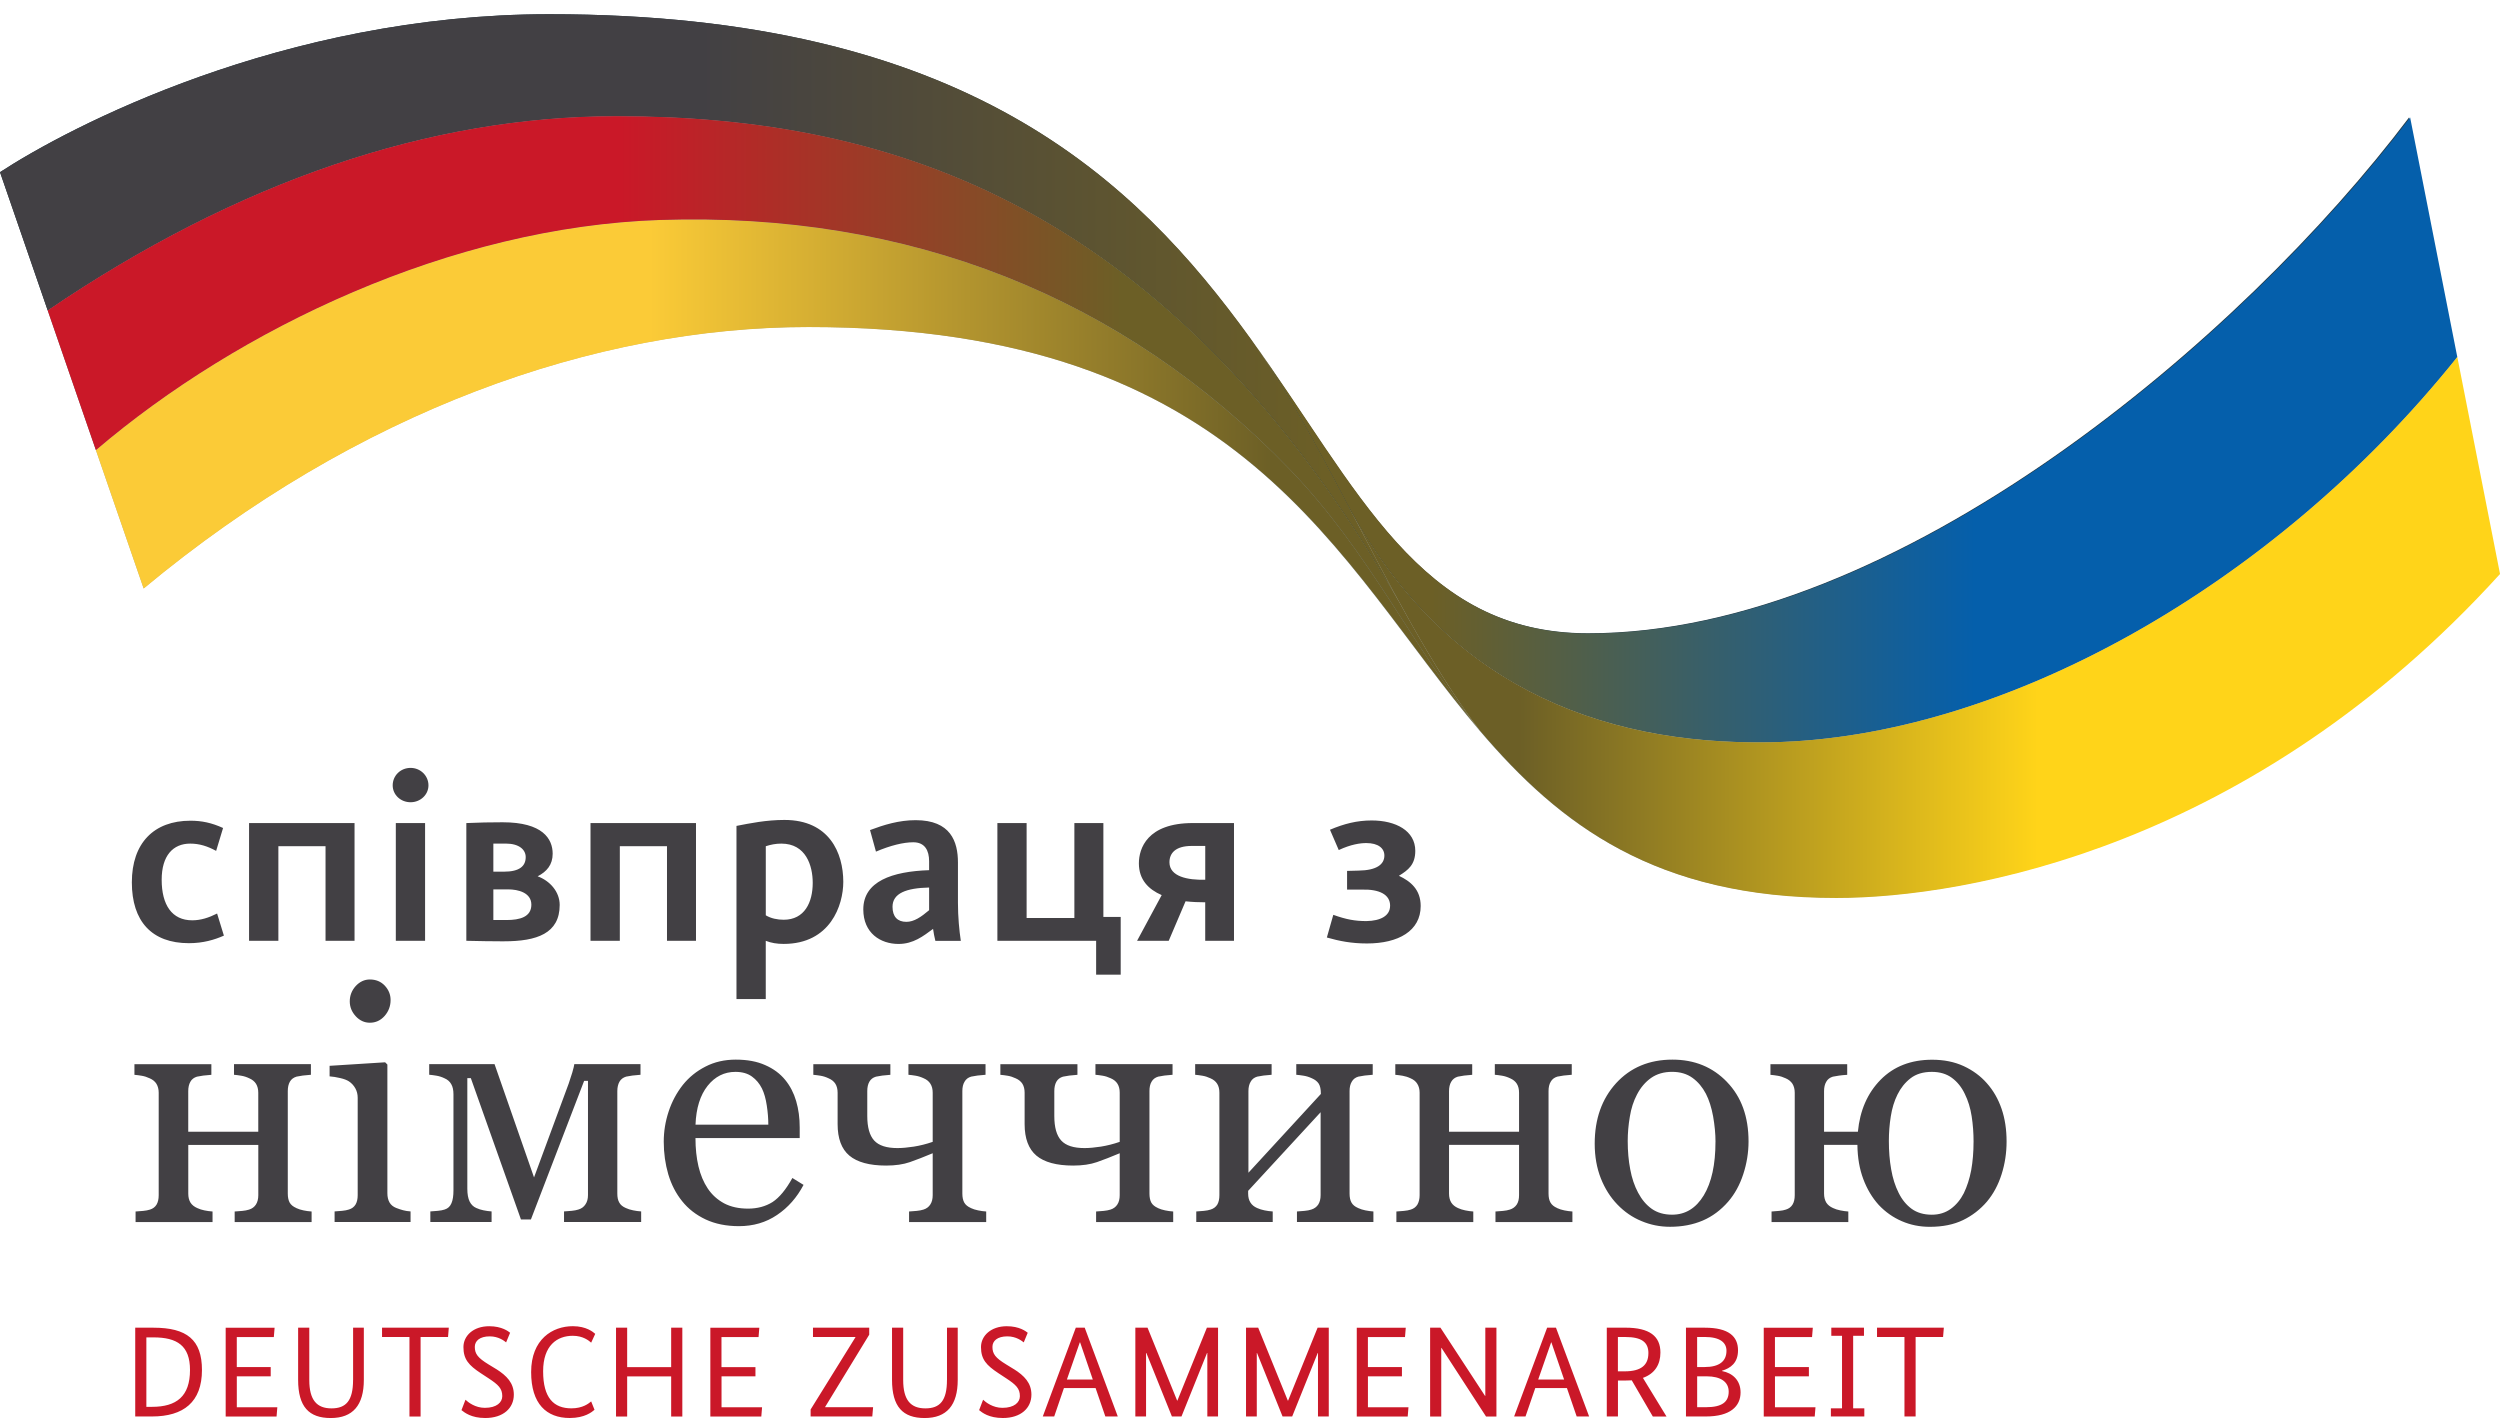
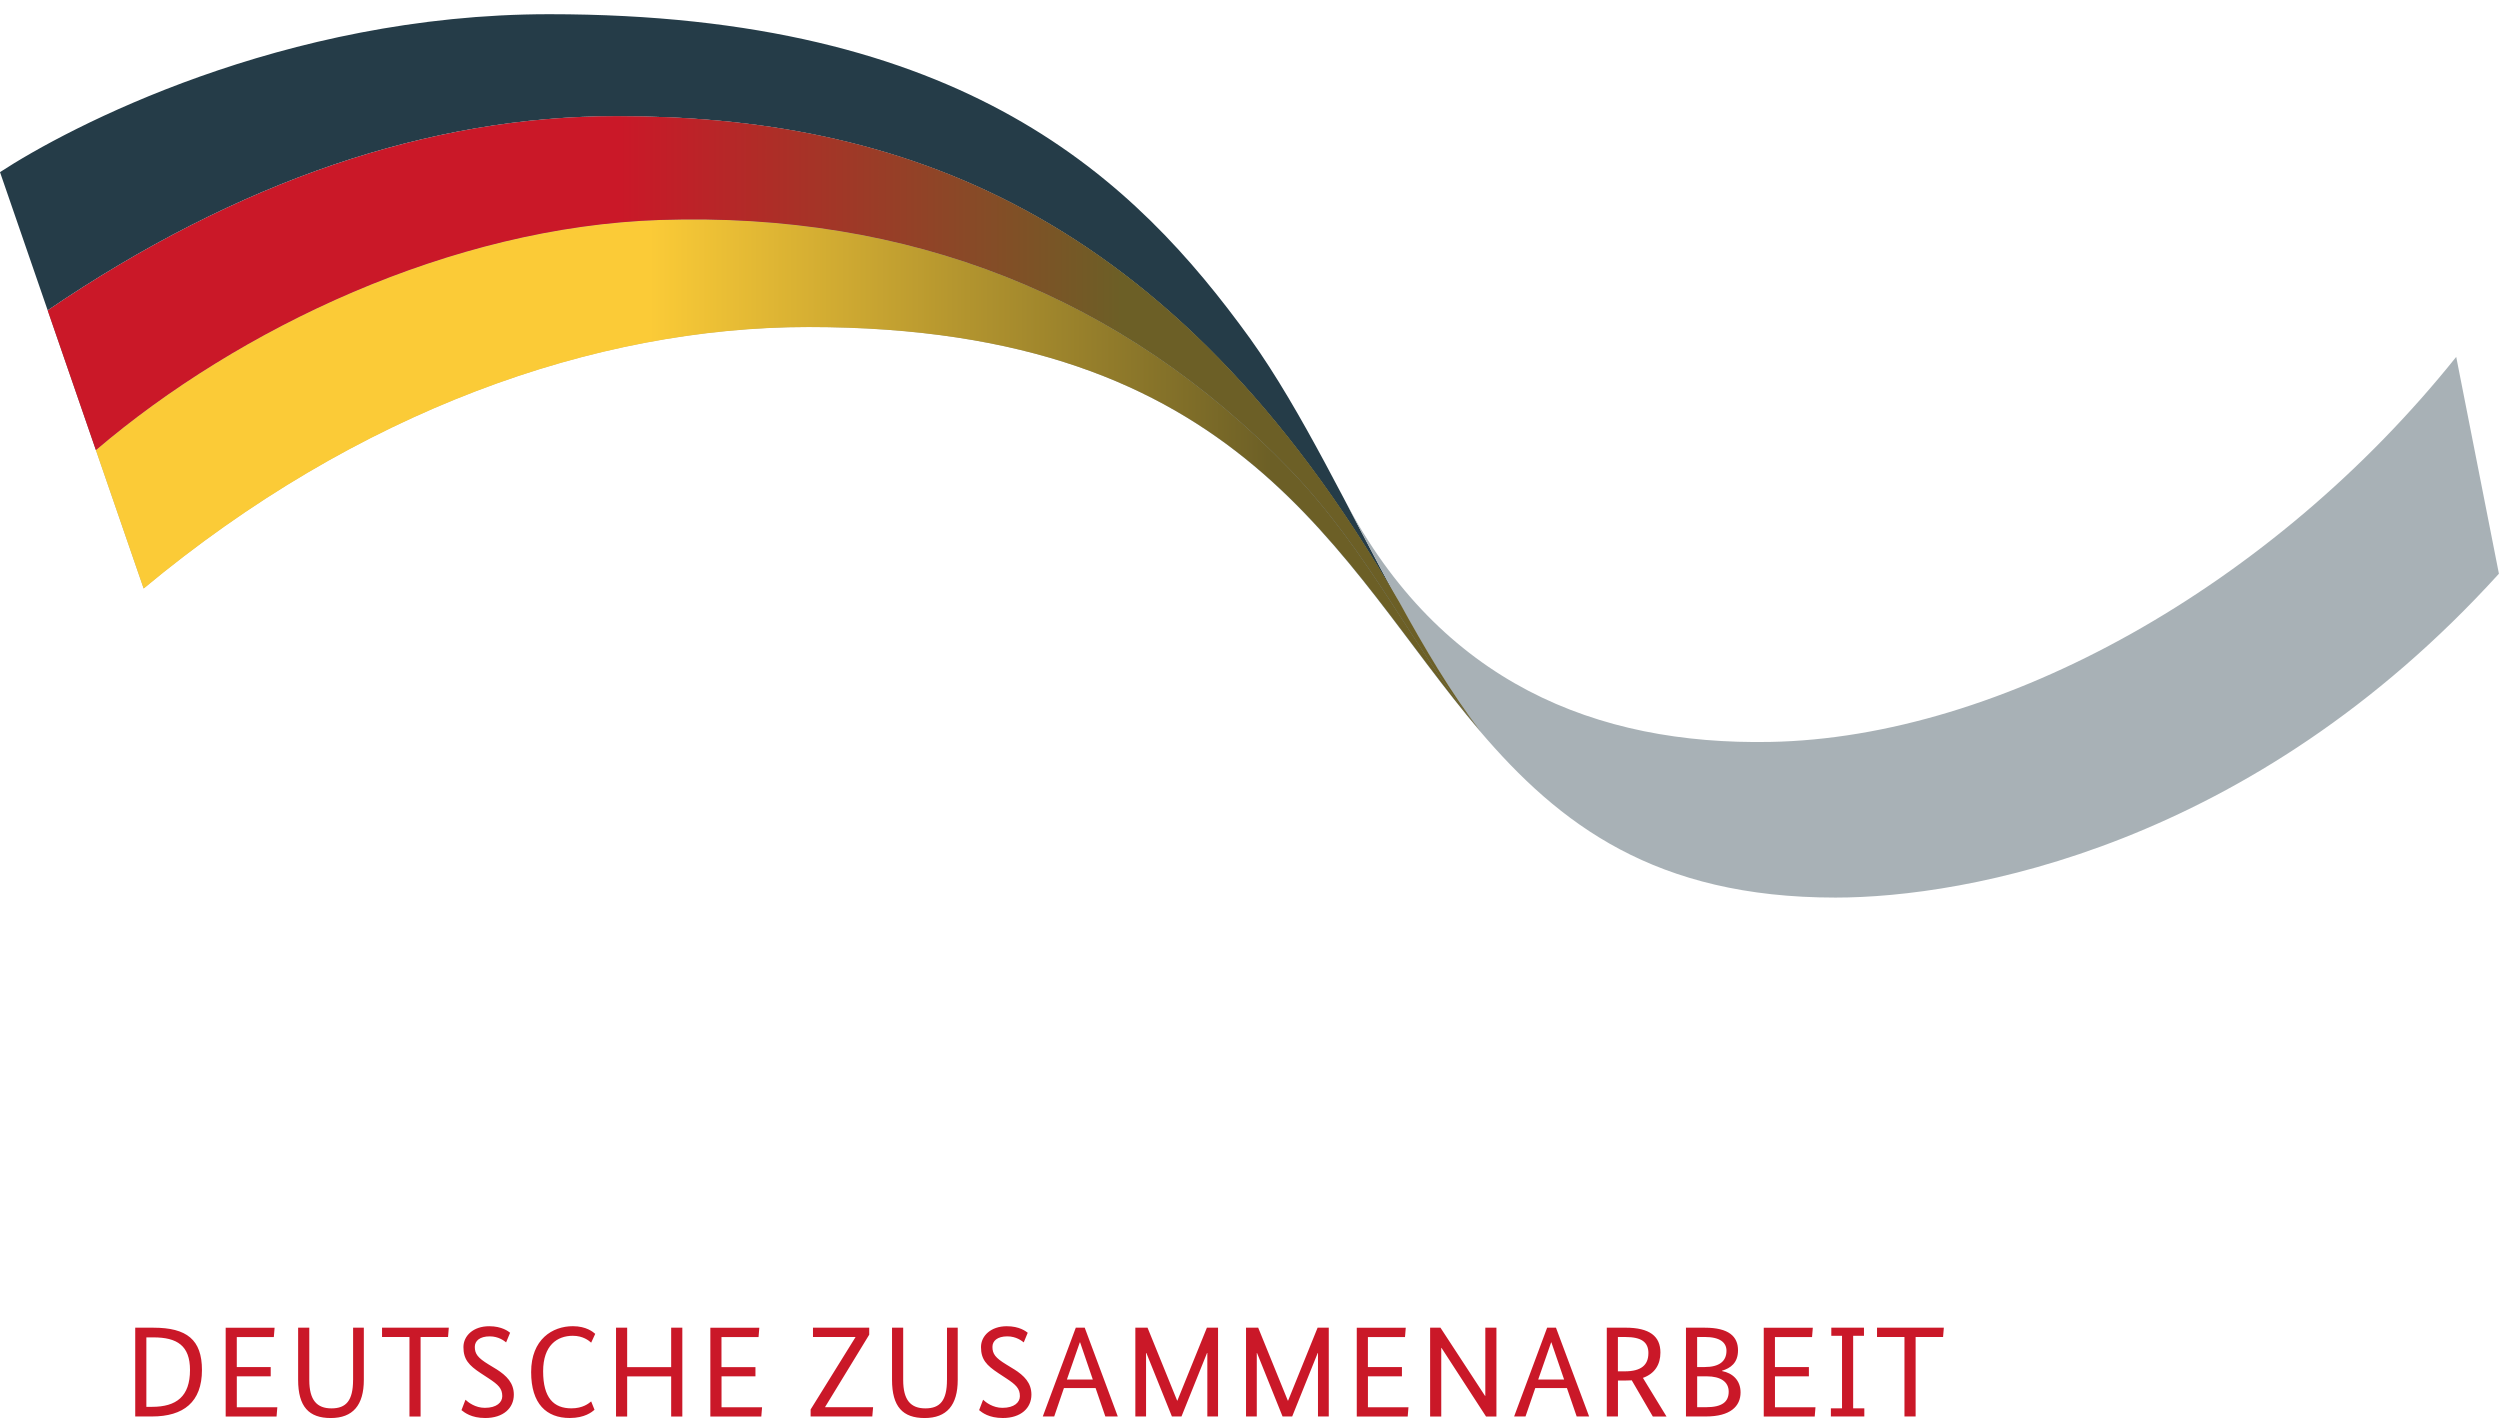
<svg xmlns="http://www.w3.org/2000/svg" viewBox="0 0 88 50">
  <linearGradient id="a" gradientUnits="userSpaceOnUse" x1="3.372" x2="52.105" y1="16.728" y2="16.728">
    <stop offset=".4" stop-color="#fbcb37" />
    <stop offset=".85" stop-color="#6c5f26" />
  </linearGradient>
  <linearGradient id="b" gradientUnits="userSpaceOnUse" x1="0" x2="49.235" y1="10.828" y2="10.828">
    <stop offset=".5" stop-color="#424044" />
    <stop offset=".95" stop-color="#6c5f26" />
  </linearGradient>
  <linearGradient id="c" gradientUnits="userSpaceOnUse" x1="1.679" x2="52.105" y1="14.912" y2="14.912">
    <stop offset=".4" stop-color="#ca1828" />
    <stop offset=".75" stop-color="#6c5f26" />
  </linearGradient>
  <linearGradient id="d" gradientUnits="userSpaceOnUse" x1="44.024" x2="86.497" y1="15.133" y2="15.133">
    <stop offset=".15" stop-color="#6c5f26" />
    <stop offset=".6" stop-color="#055fab" />
  </linearGradient>
  <linearGradient id="e" gradientUnits="userSpaceOnUse" x1="47.35" x2="88" y1="22.088" y2="22.088">
    <stop offset=".15" stop-color="#6c5f26" />
    <stop offset=".6" stop-color="#ffd419" />
  </linearGradient>
-   <path d="m23.23 7.739c-7.355.241-14.841 3.823-19.847 8.089h-.012l1.684 4.881c7.515-6.253 15.885-9.201 23.394-9.201 15.354 0 18.585 8.285 23.633 14.214-2.349-2.885-3.866-6.27-6.704-9.212-5.878-6.093-13.401-9.058-22.148-8.771z" fill="#a8b1b6" />
+   <path d="m23.23 7.739c-7.355.241-14.841 3.823-19.847 8.089h-.012l1.684 4.881c7.515-6.253 15.885-9.201 23.394-9.201 15.354 0 18.585 8.285 23.633 14.214-2.349-2.885-3.866-6.27-6.704-9.212-5.878-6.093-13.401-9.058-22.148-8.771" fill="#a8b1b6" />
  <path d="m21.695 4.089c9.738 0 19.499 3.154 27.516 17.059h.002c-1.749-3.193-3.382-6.681-5.209-9.23-4.059-5.616-10.037-11.418-24.669-11.418-9.392 0-16.947 3.998-19.335 5.559l1.678 4.864c6.711-4.558 13.463-6.834 20.017-6.834z" fill="#253c48" />
  <path d="m49.213 21.148h-.002c-8.017-13.905-17.778-17.059-27.516-17.059-6.554 0-13.306 2.276-20.017 6.834l1.693 4.906h.013c5.005-4.267 12.491-7.849 19.846-8.09 8.747-.287 16.269 2.678 22.147 8.77 2.839 2.942 4.355 6.327 6.704 9.212-1.017-1.327-1.958-2.911-2.868-4.573z" fill="#66767f" />
-   <path d="m62.303 26.116c8.156-.149 17.708-5.497 24.155-13.554l-1.659-8.429c-5.815 7.716-18.003 18.158-28.9 18.158-5.968 0-8.087-5.105-11.895-10.373 1.16 1.619 2.242 3.618 3.325 5.679 3.383 6.44 8.868 8.631 14.973 8.519z" fill="#253c48" />
  <path d="m86.458 12.563c-6.446 8.057-15.998 13.404-24.155 13.553-6.105.112-11.59-2.079-14.974-8.519 1.51 2.873 3.022 5.866 4.753 8.125 2.81 3.3 6.182 5.873 12.528 5.873 4.588 0 14.625-1.787 23.352-11.4l-1.503-7.632z" fill="#a8b1b6" />
  <path d="m23.625 46.735h.393v3.126h-.393v-1.413h-1.549v1.413h-.392v-3.126h.392v1.387h1.549zm1.771 1.713h1.196v-.326h-1.196v-1.058h1.305l.027-.328h-1.724v3.126h1.794l.027-.327h-1.427v-1.086zm3.649 1.076 1.552-2.543v-.246h-1.98v.327h1.496v.007l-1.579 2.545v.245h2.171l.028-.326h-1.688v-.01zm6.641-1.331-.27-.166c-.379-.231-.482-.371-.482-.617 0-.208.17-.37.524-.37.316 0 .514.162.578.212l.14-.339c-.059-.046-.287-.23-.737-.23-.554 0-.908.334-.908.735 0 .432.192.64.611.917l.275.181c.344.226.483.357.483.629 0 .216-.196.411-.614.411-.339 0-.587-.195-.681-.285l-.14.366c.103.083.338.277.836.277.634 0 1.005-.35 1.005-.822 0-.41-.248-.667-.619-.9zm-23.258.382c0 .727-.245 1-.759 1s-.782-.288-.782-1v-1.84h-.393v1.835c0 .948.381 1.345 1.148 1.345.779 0 1.165-.452 1.165-1.345v-1.835h-.378v1.84zm1.019-1.512h.966v2.798h.392v-2.798h.966l.027-.328h-2.35v.328zm4.021 1.13-.272-.166c-.377-.231-.483-.371-.483-.617 0-.208.173-.37.525-.37.317 0 .514.162.577.212l.141-.339c-.058-.046-.285-.23-.737-.23-.555 0-.906.334-.906.735 0 .432.189.64.608.917l.276.181c.344.226.483.357.483.629 0 .216-.193.411-.613.411-.339 0-.588-.195-.682-.285l-.141.366c.106.083.341.277.837.277.637 0 1.006-.35 1.006-.822 0-.41-.25-.667-.618-.9zm2.696-1.173c.361 0 .568.173.645.242l.143-.31c-.071-.062-.309-.27-.788-.27-.718 0-1.468.462-1.468 1.615 0 1.119.539 1.617 1.359 1.617.529 0 .782-.212.872-.289l-.118-.295c-.086.072-.294.244-.695.244-.623 0-.996-.366-.996-1.305 0-.909.49-1.249 1.046-1.249zm-11.829 1.428h1.194v-.326h-1.194v-1.058h1.304l.027-.328h-1.722v3.126h1.791l.027-.327h-1.426v-1.086zm-1.226-.224c0 1.13-.65 1.636-1.76 1.636h-.589v-3.125h.641c1.175 0 1.708.424 1.708 1.489zm-.421 0c0-.856-.452-1.148-1.287-1.148h-.249v2.445h.197c.865 0 1.339-.368 1.339-1.297zm26.645.351c0 .727-.244 1-.759 1s-.782-.288-.782-1v-1.84h-.393v1.835c0 .948.381 1.345 1.148 1.345.779 0 1.165-.452 1.165-1.345v-1.835h-.378v1.84zm24.498-.073.83 1.359h-.482l-.741-1.273c-.075.005-.157.007-.244.007h-.242v1.265h-.393v-3.126h.658c.85 0 1.23.302 1.23.876 0 .424-.199.742-.615.891zm.193-.869c0-.393-.246-.57-.809-.57h-.265v1.208h.242c.575 0 .831-.221.831-.637zm4.454.815h1.195v-.326h-1.195v-1.058h1.306l.027-.328h-1.727v3.126h1.794l.027-.327h-1.426v-1.086zm-1.21.565c0 .489-.361.847-1.219.847h-.703v-3.125h.664c.847 0 1.168.312 1.168.797 0 .442-.261.626-.563.718v.011c.37.069.653.326.653.751zm-1.529-.893h.265c.52 0 .768-.208.768-.573 0-.285-.222-.485-.762-.485h-.271zm1.111.866c0-.345-.285-.539-.772-.539h-.338v1.087h.31c.574 0 .8-.191.8-.548zm4.382-1.966h.38v-.287h-1.15v.287h.377v2.554h-.392v.286h1.177v-.286h-.393v-2.554zm.839-.285v.328h.966v2.798h.393v-2.798h.966l.027-.328h-2.351zm-24.629 2.566h-.007l-1.042-2.567h-.429v3.126h.377v-2.234h.011l.899 2.234h.337l.899-2.234h.011v2.234h.377v-3.126h-.392l-1.039 2.567zm13.328-2.566 1.167 3.125h-.438l-.343-.999h-1.115l-.343.999h-.401l1.162-3.125h.31zm.287 1.826-.448-1.309h-.009l-.456 1.309zm-9.716.74h-.01l-1.043-2.567h-.428v3.126h.379v-2.234h.009l.898 2.234h.339l.899-2.234h.009v2.234h.38v-3.126h-.393l-1.038 2.567zm-7.159-2.566 1.164 3.125h-.438l-.343-.999h-1.115l-.342.999h-.402l1.162-3.125h.313zm.285 1.826-.447-1.309h-.011l-.455 1.309zm9.683-.113h1.198v-.326h-1.198v-1.058h1.306l.027-.328h-1.725v3.126h1.793l.027-.327h-1.427v-1.086zm4.132.686h-.01l-1.568-2.399h-.364v3.126h.392v-2.413h.01l1.566 2.413h.366v-3.126h-.391v2.399z" fill="#ca1828" />
-   <path d="m48.932 31.882c0-.394-.375-.587-1.004-.568h-.511v-.658l.41-.011c.629-.009.903-.218.903-.53 0-.258-.218-.439-.637-.439-.211 0-.539.045-.969.246l-.309-.715c.492-.209.949-.327 1.468-.327.85 0 1.535.363 1.535 1.069 0 .485-.248.678-.577.879.41.192.767.485.767 1.063 0 .878-.786 1.319-1.89 1.319-.547 0-.966-.083-1.413-.21l.227-.798c.456.164.766.22 1.167.22.494-.009.832-.183.832-.539zm-38.505 10.639c-.107-.047-.186-.11-.232-.192-.043-.08-.065-.183-.065-.317v-3.607c0-.13.024-.243.073-.328.051-.09.13-.148.236-.18.066-.014.141-.027.22-.038.081-.011.176-.02.285-.027v-.374h-2.707v.374c.078.006.163.018.254.033.094.015.188.045.284.091.105.045.183.109.237.193.052.085.079.19.079.313v1.375h-2.465v-1.431c0-.13.025-.243.075-.328.049-.09.128-.148.232-.18.069-.014.142-.027.222-.038.081-.011.175-.02.285-.027v-.374h-2.708v.374c.079.006.166.018.255.033.094.015.187.045.285.091.103.045.183.109.235.193.051.085.079.19.079.313v3.605c0 .137-.024.247-.075.333-.05.083-.128.144-.232.176-.069.023-.149.037-.239.046-.094.007-.182.015-.268.021v.372h2.709v-.372c-.097-.006-.191-.02-.285-.039-.091-.017-.176-.046-.254-.082-.105-.047-.186-.11-.238-.193-.051-.083-.077-.188-.077-.316v-1.714h2.465v1.768c0 .137-.029.247-.085.333-.054.083-.135.144-.24.176-.069.023-.148.037-.239.046-.092.007-.181.015-.268.021v.372h2.708v-.372c-.099-.006-.193-.02-.285-.039-.091-.017-.176-.046-.255-.082zm-3.776-9.321c.5 0 .901-.12 1.23-.266l-.239-.778c-.292.147-.573.239-.876.239-.712 0-1.075-.539-1.075-1.428 0-.851.401-1.272 1.004-1.272.328 0 .61.092.913.256l.244-.806c-.401-.182-.746-.256-1.15-.256-1.285 0-2.061.788-2.061 2.169 0 1.372.701 2.142 2.009 2.142zm15.167-3.414h1.66v3.331h1.021v-4.145h-3.713v4.145h1.032zm-9.338 3.331v-4.145h-3.713v4.145h1.032v-3.331h1.66v3.331zm5.259.018c-.438 0-.886-.009-1.324-.019v-4.144c.429-.02.849-.028 1.278-.028 1.413 0 1.761.585 1.761 1.107 0 .391-.21.631-.529.795.428.156.776.541.776 1.008 0 1.005-.804 1.28-1.961 1.28zm-.373-2.452h.373c.557 0 .766-.202.766-.514 0-.257-.227-.475-.702-.475h-.437zm0 1.702h.462c.476 0 .876-.11.876-.54 0-.422-.462-.539-.819-.539h-.519v1.08zm9.59 2.783h-1.032v-6.096c.476-.093 1.051-.21 1.688-.21 1.579 0 2.072 1.161 2.072 2.179 0 .823-.456 2.185-2.099 2.185-.237 0-.437-.034-.63-.109v2.051zm0-2.949c.184.111.411.156.63.156.737 0 1.022-.614 1.022-1.298 0-.604-.237-1.382-1.104-1.382-.203 0-.375.036-.548.092v2.434zm5.749-1.591v-.312c0-.376-.147-.668-.557-.668-.346 0-.801.111-1.314.329l-.209-.759c.485-.182 1.014-.348 1.606-.348 1.232 0 1.489.751 1.489 1.493v1.418c0 .487.046.981.101 1.337h-.896c-.035-.136-.063-.293-.081-.421-.347.256-.695.53-1.215.53-.639 0-1.241-.384-1.241-1.216 0-.988 1.013-1.337 2.317-1.381zm0 .613c-.802.018-1.288.2-1.288.678 0 .349.175.53.486.53.274 0 .521-.173.802-.41v-.797zm-20.184 4.53c.141.152.307.229.498.229.205 0 .378-.079.521-.24.139-.16.209-.346.209-.56 0-.192-.068-.358-.205-.506-.137-.144-.311-.216-.525-.216-.191 0-.357.079-.498.231-.139.155-.209.334-.209.54 0 .195.07.37.209.521zm28.235 6.75c-.105-.047-.185-.11-.231-.192-.042-.08-.064-.183-.064-.317v-3.607c0-.13.022-.243.074-.328.05-.09.129-.148.234-.18.067-.014.14-.027.221-.038s.174-.02.284-.027v-.374h-2.714v.374c.079.006.164.018.255.033.092.015.187.045.285.091.103.044.184.109.236.193.053.085.078.189.078.312v1.732c-.228.079-.451.134-.664.168-.217.033-.407.051-.575.051-.384 0-.657-.088-.819-.265-.163-.177-.244-.463-.244-.865v-.876c0-.132.024-.243.073-.33.05-.087.126-.146.233-.178.068-.014.142-.027.222-.038.083-.011.179-.02.286-.027v-.374h-2.713v.374c.079.006.164.018.256.033.094.015.186.045.284.091.104.045.183.109.236.191.051.083.078.188.078.316v1.105c0 .506.139.875.414 1.108.275.232.708.351 1.295.351.324 0 .605-.041.837-.122s.499-.185.801-.312v1.474c0 .137-.027.247-.085.333-.054.083-.135.144-.239.176-.069.023-.149.037-.239.046-.092.007-.181.015-.268.021v.372h2.714v-.372c-.099-.006-.193-.02-.284-.039-.092-.017-.176-.046-.257-.082zm7.047 0c-.108-.047-.186-.11-.231-.192-.045-.08-.067-.183-.067-.317v-3.607c0-.13.024-.243.077-.328.05-.09.126-.148.232-.18.067-.014.142-.027.223-.038.079-.011.174-.02.283-.027v-.374h-2.691v.374c.08.006.168.018.26.033.098.015.193.045.291.091.104.045.185.107.237.185s.078.199.078.366l-2.55 2.773v-2.875c0-.13.026-.243.078-.328.048-.09.126-.148.231-.18.068-.014.142-.027.222-.038.081-.011.174-.02.285-.027v-.374h-2.691v.374c.078.006.164.018.254.033.094.015.187.045.285.091.104.045.184.109.236.193.054.085.078.19.078.313v3.605c0 .137-.023.247-.073.333-.052.083-.13.144-.235.176-.068.023-.145.037-.238.046-.093.007-.181.015-.268.021v.372h2.691v-.372c-.101-.006-.197-.02-.29-.039-.089-.017-.179-.046-.26-.082-.105-.047-.183-.11-.234-.193-.054-.083-.081-.188-.081-.316v-.096l2.551-2.767v2.917c0 .137-.029.247-.084.333-.056.083-.138.144-.243.176-.066.023-.146.037-.238.046-.092.007-.182.015-.268.021v.372h2.691v-.372c-.096-.006-.191-.02-.284-.039-.09-.017-.177-.046-.255-.082zm-5.378-10.76c-.218 0-.457-.009-.693-.035l-.593 1.391h-1.114l.867-1.609c-.466-.203-.803-.542-.803-1.118 0-.521.291-1.418 1.898-1.418h1.45v4.145h-1.013v-1.356zm0-.795v-1.189h-.473c-.577 0-.787.256-.787.576 0 .502.642.632 1.26.613zm12.383 11.555c-.107-.047-.185-.11-.231-.192-.046-.08-.068-.183-.068-.317v-3.607c0-.13.024-.243.077-.328.05-.09.129-.148.233-.18.068-.014.142-.027.222-.038.081-.011.174-.02.285-.027v-.374h-2.708v.374c.078.006.164.018.256.033.091.015.186.045.283.091.104.045.184.109.236.193.053.085.078.19.078.313v1.375h-2.465v-1.431c0-.13.026-.243.077-.328.052-.09.128-.148.233-.18.068-.014.141-.027.222-.038s.174-.02.284-.027v-.374h-2.707v.374c.079.006.164.018.256.033.09.015.186.045.284.091.104.045.184.109.234.193.054.085.082.19.082.313v3.605c0 .137-.028.247-.078.333-.051.083-.129.144-.233.176-.067.023-.147.037-.24.046-.089.007-.181.015-.267.021v.372h2.707v-.372c-.096-.006-.191-.02-.283-.039-.091-.017-.177-.046-.256-.082-.104-.047-.183-.11-.236-.193-.051-.083-.079-.188-.079-.316v-1.714h2.465v1.768c0 .137-.025.247-.082.333-.056.083-.138.144-.242.176-.068.023-.147.037-.239.046-.092.007-.181.015-.267.021v.372h2.708v-.372c-.098-.006-.192-.02-.285-.039-.091-.017-.176-.046-.255-.082zm5.983-4.434c.506.524.758 1.22.758 2.093 0 .39-.063.776-.186 1.152-.123.378-.3.698-.528.963-.259.299-.559.524-.901.67-.341.145-.724.218-1.147.218-.352 0-.686-.066-1.005-.2-.32-.131-.604-.328-.849-.583-.245-.254-.438-.557-.583-.921-.143-.363-.216-.77-.216-1.222 0-.868.251-1.577.755-2.131.505-.55 1.166-.827 1.982-.827.777 0 1.416.262 1.92.787zm-.405 2.103c0-.28-.029-.577-.084-.893-.057-.312-.142-.579-.253-.795-.122-.233-.279-.421-.473-.561-.196-.141-.435-.212-.716-.212-.29 0-.537.071-.741.214-.203.144-.369.338-.497.585-.121.231-.206.49-.252.783-.05.293-.074.579-.074.852 0 .361.029.693.089 1.001.056.305.149.581.277.82.128.241.287.43.48.567.192.135.431.206.717.206.47 0 .84-.229 1.115-.682.274-.454.411-1.083.411-1.884zm10.246-.008c0 .399-.058.783-.176 1.154-.118.373-.29.691-.514.959-.237.277-.519.495-.843.652-.328.159-.718.237-1.171.237-.35 0-.677-.065-.985-.199-.306-.131-.578-.324-.81-.57-.233-.257-.413-.561-.545-.912-.132-.352-.202-.751-.207-1.203h-1.174v1.714c0 .128.028.232.078.317.053.082.132.145.237.192.078.036.162.065.254.082.092.019.187.033.285.04v.371h-2.702v-.371c.087-.007.175-.015.268-.022.09-.008.17-.022.238-.046.104-.032.183-.093.233-.176.052-.085.077-.195.077-.332v-3.604c0-.125-.028-.229-.079-.314-.054-.083-.133-.148-.236-.193-.098-.046-.191-.076-.285-.091-.091-.015-.176-.027-.255-.033v-.374h2.702v.374c-.108.006-.204.016-.284.027-.08.012-.154.025-.222.038-.104.032-.183.091-.232.18-.051.085-.077.198-.077.328v1.431h1.191c.071-.751.339-1.362.801-1.832.463-.468 1.067-.703 1.814-.703.415 0 .784.075 1.11.225.324.151.596.352.812.599.231.258.403.561.521.904s.176.728.176 1.152zm-1.162.009c0-.306-.022-.606-.067-.897-.045-.29-.125-.554-.243-.791-.111-.233-.262-.421-.452-.562-.19-.14-.425-.211-.708-.211-.303 0-.554.075-.749.226-.194.151-.346.342-.46.573-.113.227-.191.485-.236.773-.046.289-.067.577-.067.861 0 .35.025.682.081.996.054.313.142.591.261.825.118.242.274.431.462.568.187.135.424.206.708.206.258 0 .48-.07.668-.206.189-.138.341-.321.459-.552.114-.236.201-.504.259-.808.054-.301.083-.635.083-1.001zm-30.886-5.883h.865v-2.032h-.61v-3.304h-1.021v3.341h-1.681v-3.341h-1.029v4.145h3.476zm-24.131-7.278c-.356 0-.63.274-.63.615 0 .327.274.594.63.594.347 0 .629-.266.629-.594 0-.341-.282-.615-.629-.615zm7.573 15.491c-.107-.047-.185-.11-.228-.192-.047-.08-.068-.183-.068-.317v-3.607c0-.13.027-.243.075-.328.052-.09.13-.148.235-.18.065-.014.14-.027.222-.038.08-.011.174-.02.284-.027v-.374h-2.33c-.004.046-.028.143-.071.294-.046.149-.087.279-.126.388l-1.221 3.305-1.39-3.988h-2.3v.374c.078.006.165.018.254.033.093.015.189.045.284.091.105.045.186.113.237.206.054.091.079.211.079.357v3.381c0 .192-.022.343-.07.453-.045.111-.124.187-.239.223-.067.023-.145.037-.238.046-.092.007-.181.015-.267.021v.372h2.156v-.372c-.097-.006-.19-.02-.284-.039-.091-.017-.177-.046-.255-.082-.101-.043-.179-.119-.233-.226-.054-.11-.082-.26-.082-.452v-3.894h.123l1.765 4.977h.35l1.874-4.88h.135v4.021c0 .129-.028.239-.087.324-.057.09-.14.152-.249.184-.069.023-.149.037-.239.046-.092.007-.181.015-.268.021v.372h2.715v-.372c-.099-.006-.193-.02-.285-.039-.091-.017-.179-.046-.257-.082zm-8.093-9.404h1.03v-4.145h-1.03zm20.239 9.404c-.107-.047-.185-.11-.231-.192-.044-.08-.066-.183-.066-.317v-3.607c0-.13.024-.243.077-.328.05-.09.126-.148.233-.18.066-.014.141-.027.222-.038.08-.011.174-.02.284-.027v-.374h-2.714v.374c.077.006.164.018.254.033.092.015.188.045.285.091.104.044.183.109.235.193.054.085.08.189.08.312v1.732c-.228.079-.451.134-.665.168-.216.033-.406.051-.575.051-.384 0-.657-.088-.819-.265s-.244-.463-.244-.865v-.876c0-.132.024-.243.074-.33s.124-.146.233-.178c.067-.014.14-.027.222-.038s.176-.02.284-.027v-.374h-2.712v.374c.08.006.164.018.257.033.091.015.186.045.282.091.106.045.185.109.237.191.052.083.079.188.079.316v1.105c0 .506.137.875.413 1.108.276.232.708.351 1.295.351.325 0 .605-.041.837-.122s.498-.185.802-.312v1.474c0 .137-.028.247-.086.333-.054.083-.134.144-.239.176-.069.023-.149.037-.239.046-.092.007-.182.015-.268.021v.372h2.715v-.372c-.099-.006-.195-.02-.284-.039-.092-.017-.179-.046-.257-.082zm-20.224 0c-.107-.043-.187-.107-.236-.193-.05-.087-.076-.195-.076-.328v-4.528l-.079-.079-1.955.124v.371c.114.009.237.027.373.06.133.03.236.07.307.116.098.065.173.149.228.249.054.098.081.208.081.329v3.428c0 .134-.024.244-.075.329-.05.083-.128.144-.234.176-.066.023-.148.037-.238.046-.091.007-.181.015-.266.021v.372h2.674v-.372c-.098-.006-.186-.021-.263-.042-.079-.02-.158-.048-.241-.08zm13.945-1.055.392.242c-.232.442-.542.797-.933 1.059-.389.264-.837.394-1.343.394-.443 0-.835-.08-1.169-.236-.337-.159-.613-.373-.829-.644-.219-.271-.38-.585-.488-.947-.105-.361-.159-.743-.159-1.146 0-.357.056-.712.172-1.062.113-.345.282-.66.5-.937.215-.268.479-.483.797-.645.317-.164.673-.245 1.065-.245.405 0 .75.064 1.037.193.291.127.524.3.705.522.173.212.301.458.385.744s.125.595.125.931v.372h-3.669c0 .365.035.696.105.994.07.297.179.559.328.782.148.22.338.392.573.52.237.125.517.187.843.187.334 0 .621-.079.864-.232.24-.157.473-.439.699-.848zm-3.411-1.877h2.563c0-.21-.017-.435-.054-.675-.035-.238-.092-.439-.17-.599-.087-.174-.204-.314-.353-.421-.152-.11-.344-.164-.581-.164-.392 0-.718.164-.979.491-.26.328-.404.784-.426 1.368z" fill="#424044" />
  <path d="m23.241 7.742c-7.359.241-14.848 3.825-19.856 8.093h-.013l1.685 4.883c7.518-6.256 15.892-9.205 23.404-9.205 15.361 0 18.593 8.289 23.644 14.22-2.35-2.887-3.867-6.273-6.707-9.217-5.881-6.095-13.407-9.061-22.157-8.774z" fill="url(#a)" />
-   <path d="m21.705 4.09c9.743 0 19.508 3.156 27.528 17.067h.002c-1.75-3.195-3.383-6.684-5.211-9.234-4.061-5.619-10.042-11.423-24.68-11.423-9.396 0-16.955 4-19.344 5.561l1.679 4.866c6.714-4.56 13.469-6.837 20.026-6.837z" fill="url(#b)" />
  <path d="m49.235 21.157h-.002c-8.021-13.911-17.786-17.067-27.528-17.067-6.557 0-13.312 2.277-20.026 6.837l1.693 4.908h.013c5.008-4.268 12.497-7.852 19.856-8.093 8.75-.287 16.277 2.68 22.157 8.774 2.84 2.943 4.357 6.33 6.707 9.217-1.018-1.328-1.96-2.913-2.87-4.576z" fill="url(#c)" />
-   <path d="m62.331 26.128c8.16-.149 17.716-5.499 24.166-13.56l-1.66-8.433c-5.817 7.719-18.011 18.166-28.913 18.166-5.971 0-8.091-5.107-11.9-10.377 1.161 1.619 2.243 3.62 3.327 5.681 3.385 6.443 8.873 8.634 14.98 8.523z" fill="url(#d)" />
-   <path d="m86.497 12.568c-6.45 8.061-16.006 13.411-24.166 13.56-6.108.112-11.596-2.08-14.98-8.523 1.51 2.874 3.023 5.869 4.755 8.128 2.812 3.302 6.185 5.876 12.533 5.876 4.59 0 14.632-1.787 23.362-11.405l-1.503-7.636z" fill="url(#e)" />
</svg>